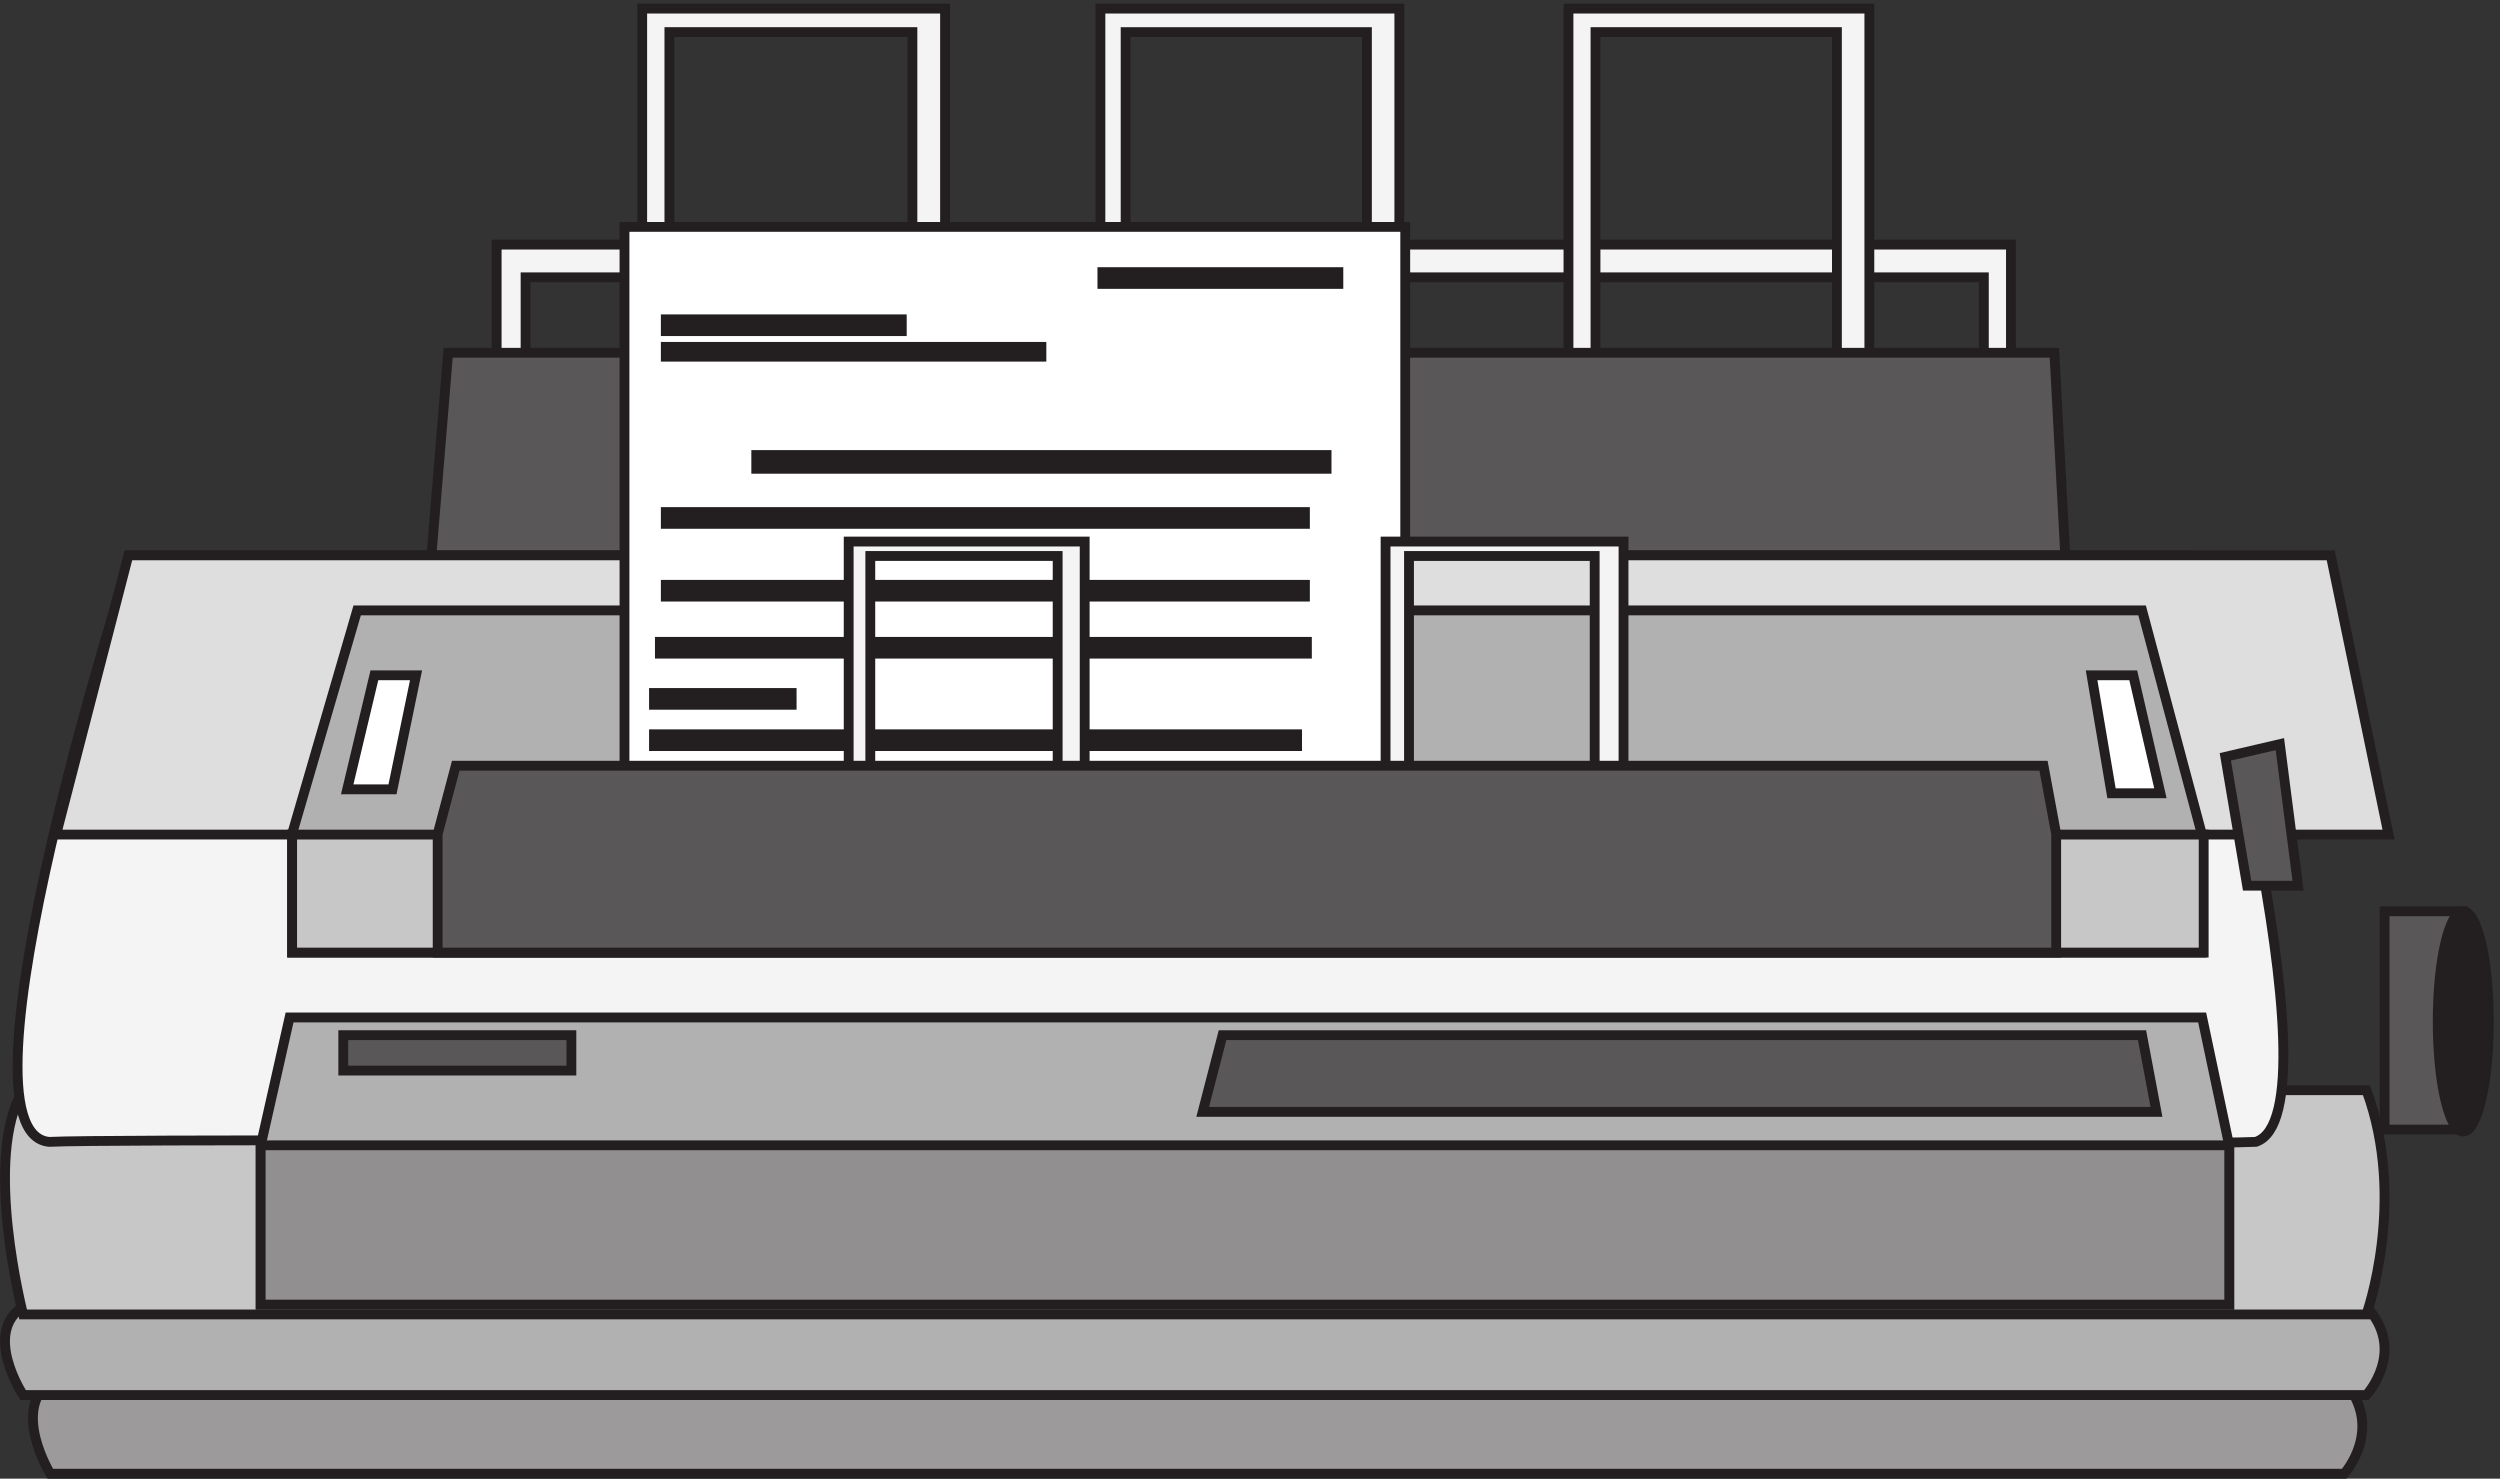
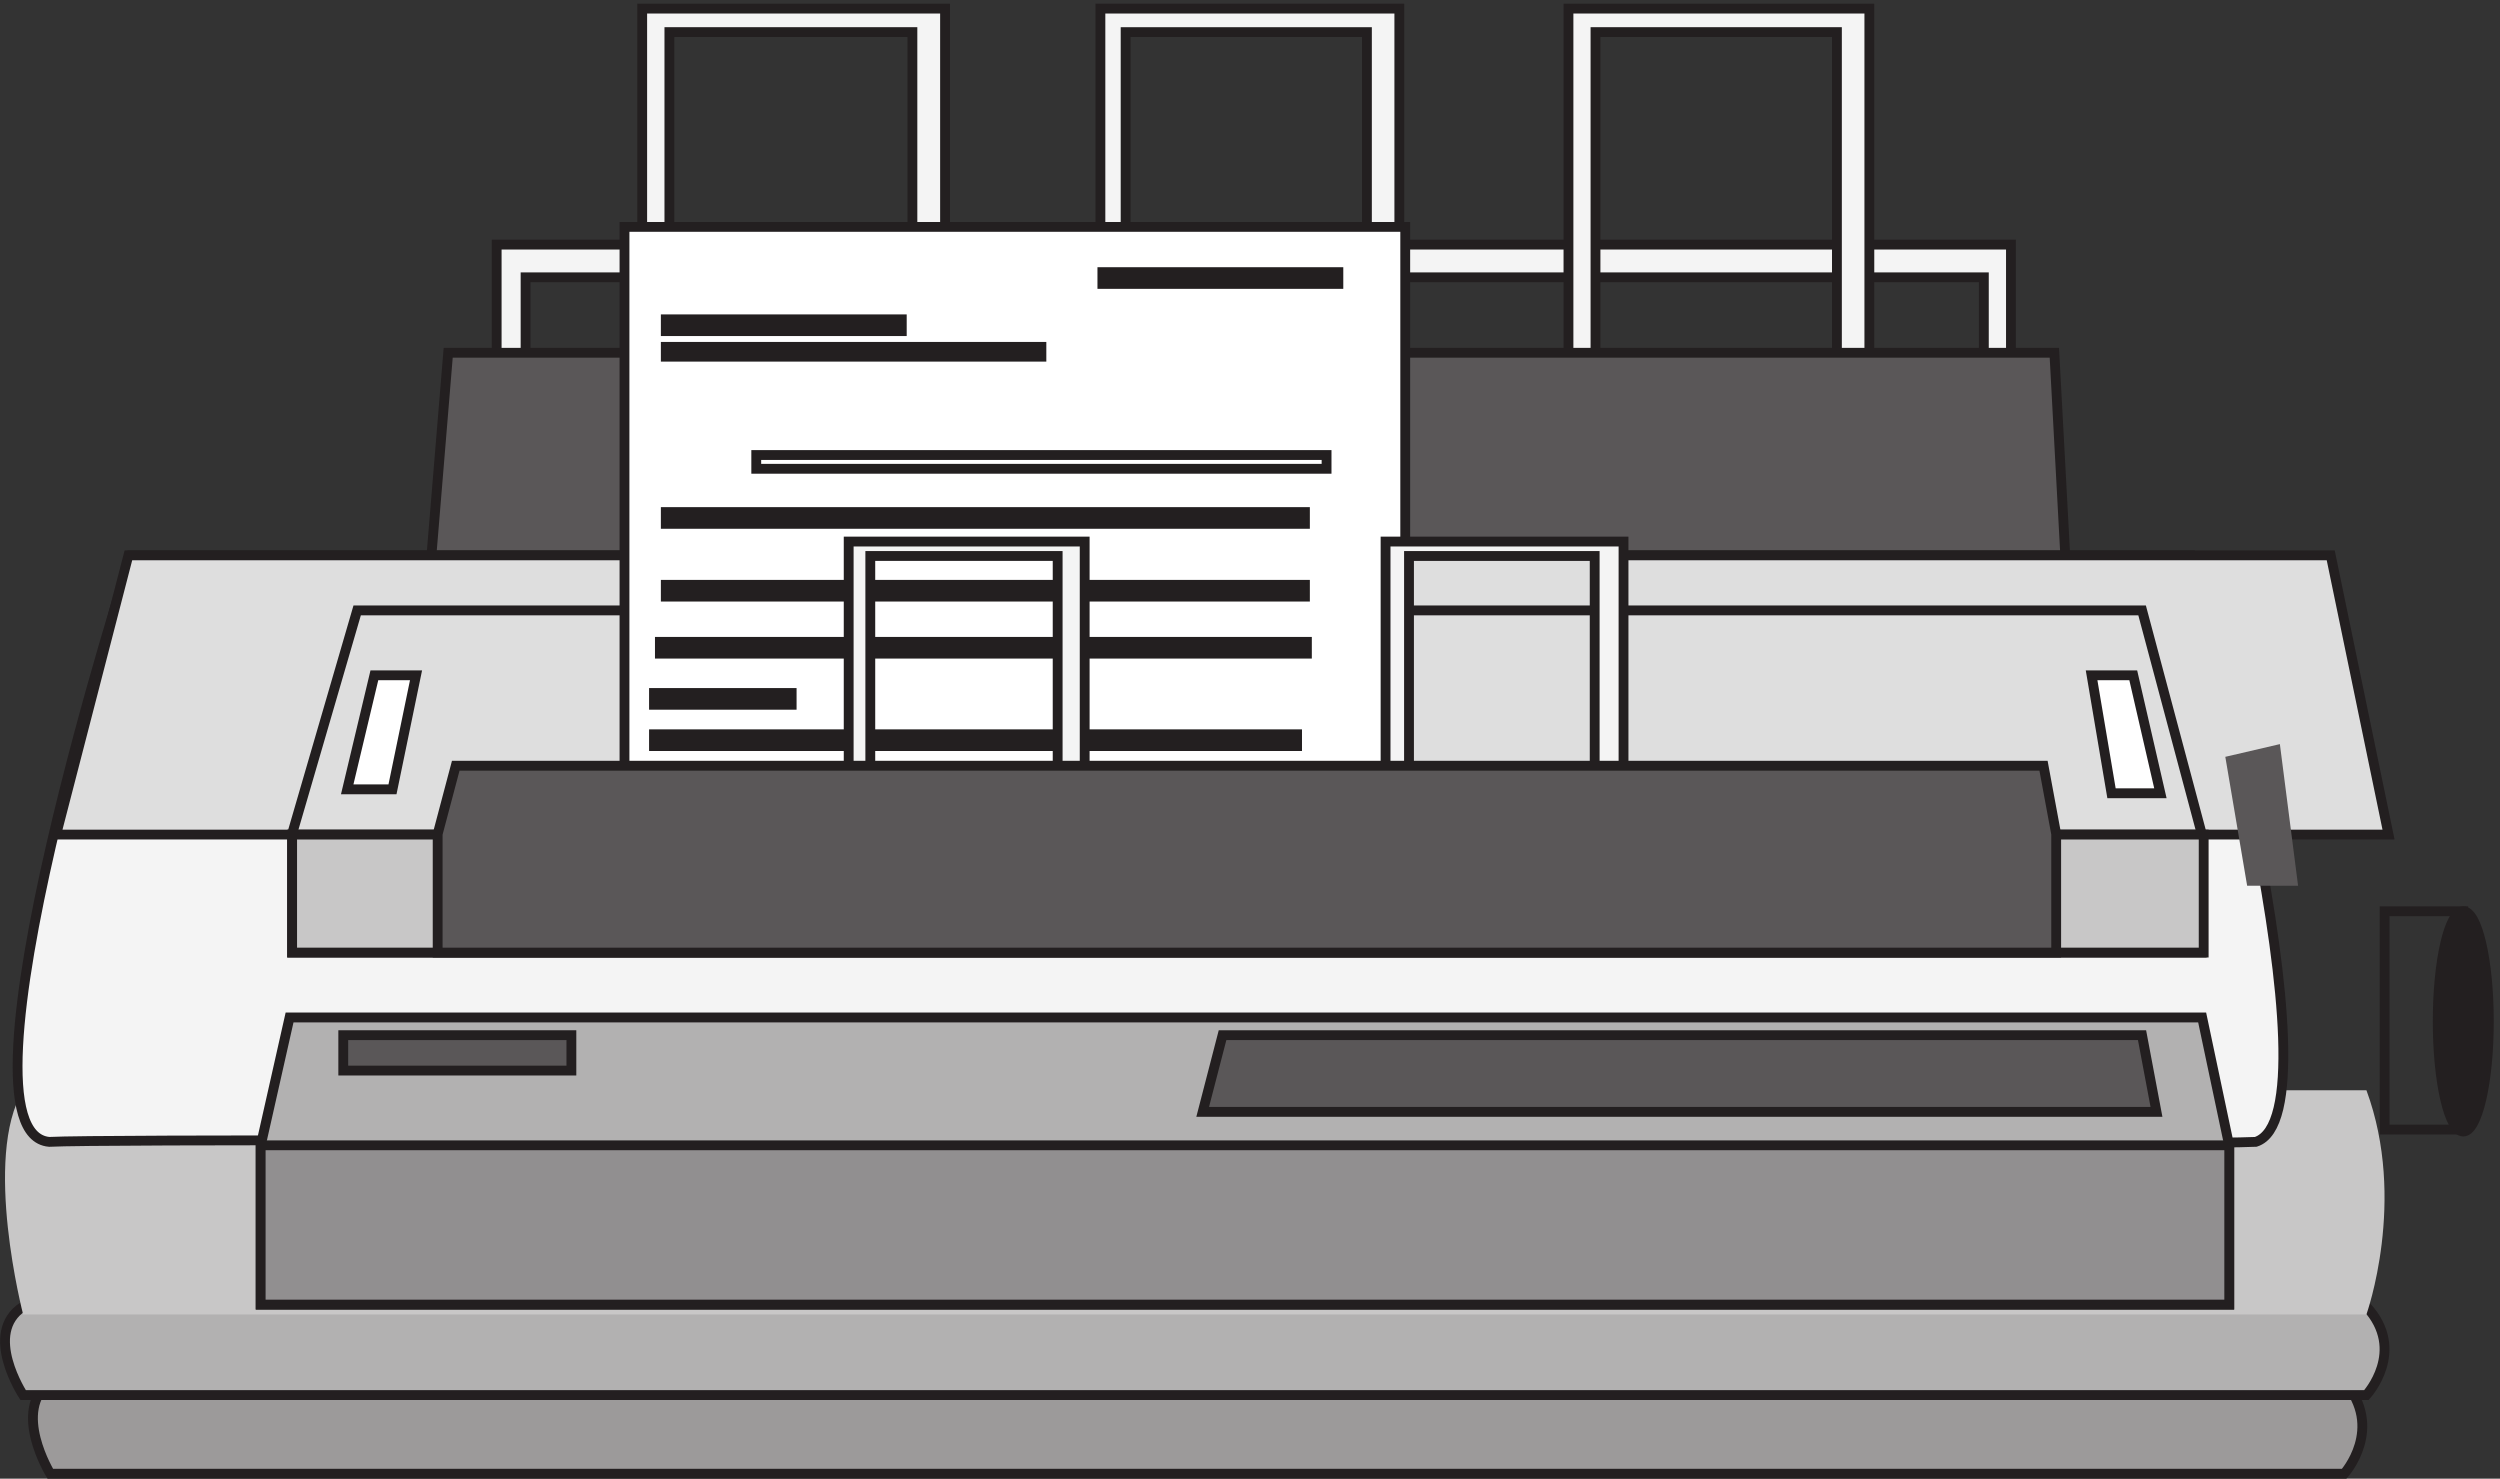
<svg xmlns="http://www.w3.org/2000/svg" xml:space="preserve" width="253.609" height="149.999">
  <rect width="100%" height="100%" fill="#333333" stroke="none" />
  <path d="M400.387 831.164v84.551H1512.66V842.25h20.67v98.414H378.332v-109.5" style="fill:#f4f4f4;fill-opacity:1;fill-rule:evenodd;stroke:none" transform="matrix(.133 0 0 -.133 .065 149.921)" />
  <path d="M400.387 831.164v84.551H1512.66V842.25h20.67v98.414H378.332v-109.5z" style="fill:none;stroke:#231f20;stroke-width:7.5;stroke-linecap:butt;stroke-linejoin:miter;stroke-miterlimit:10;stroke-dasharray:none;stroke-opacity:1" transform="matrix(.133 0 0 -.133 .065 149.921)" />
  <path d="M1216.45 849.16v253.58h184.14V849.16h24.74v271.5h-229.5v-271.5" style="fill:#f4f4f4;fill-opacity:1;fill-rule:evenodd;stroke:none" transform="matrix(.133 0 0 -.133 .065 149.921)" />
  <path d="M1216.45 849.16v253.58h184.14V849.16h24.74v271.5h-229.5v-271.5z" style="fill:none;stroke:#231f20;stroke-width:7.5;stroke-linecap:butt;stroke-linejoin:miter;stroke-miterlimit:10;stroke-dasharray:none;stroke-opacity:1" transform="matrix(.133 0 0 -.133 .065 149.921)" />
  <path d="M858.063 849.16v253.58h184.047V849.16h24.72v271.5H838.832v-271.5" style="fill:#f4f4f4;fill-opacity:1;fill-rule:evenodd;stroke:none" transform="matrix(.133 0 0 -.133 .065 149.921)" />
  <path d="M858.063 849.16v253.58h184.047V849.16h24.72v271.5H838.832v-271.5z" style="fill:none;stroke:#231f20;stroke-width:7.5;stroke-linecap:butt;stroke-linejoin:miter;stroke-miterlimit:10;stroke-dasharray:none;stroke-opacity:1" transform="matrix(.133 0 0 -.133 .065 149.921)" />
  <path d="M510.082 849.16v253.58h185.352V849.16h24.898v271.5h-231v-271.5" style="fill:#f4f4f4;fill-opacity:1;fill-rule:evenodd;stroke:none" transform="matrix(.133 0 0 -.133 .065 149.921)" />
  <path d="M510.082 849.16v253.58h185.352V849.16h24.898v271.5h-231v-271.5z" style="fill:none;stroke:#231f20;stroke-width:7.5;stroke-linecap:butt;stroke-linejoin:miter;stroke-miterlimit:10;stroke-dasharray:none;stroke-opacity:1" transform="matrix(.133 0 0 -.133 .065 149.921)" />
  <path d="M1584.33 525.164H313.832l27.531 333H1566.44Z" style="fill:#5a5758;fill-opacity:1;fill-rule:evenodd;stroke:none" transform="matrix(.133 0 0 -.133 .065 149.921)" />
  <path d="M1584.33 525.164H313.832l27.531 333H1566.44Z" style="fill:none;stroke:#231f20;stroke-width:7.5;stroke-linecap:butt;stroke-linejoin:miter;stroke-miterlimit:10;stroke-dasharray:none;stroke-opacity:1" transform="matrix(.133 0 0 -.133 .065 149.921)" />
-   <path d="M1818.33 265.664h60v166.5h-60z" style="fill:#5a5758;fill-opacity:1;fill-rule:evenodd;stroke:none" transform="matrix(.133 0 0 -.133 .065 149.921)" />
  <path d="M1818.33 265.664h60v166.5h-60z" style="fill:none;stroke:#231f20;stroke-width:7.5;stroke-linecap:butt;stroke-linejoin:miter;stroke-miterlimit:10;stroke-dasharray:none;stroke-opacity:1" transform="matrix(.133 0 0 -.133 .065 149.921)" />
  <path d="M37.855 73.664c-29.746-22.117 0-70.5 0-70.5H1787.52s31.09 34.559 0 70.5" style="fill:#9c9a9a;fill-opacity:1;fill-rule:evenodd;stroke:none" transform="matrix(.133 0 0 -.133 .065 149.921)" />
  <path d="M37.855 73.664c-29.746-22.117 0-70.5 0-70.5H1787.52s31.09 34.559 0 70.5z" style="fill:none;stroke:#231f20;stroke-width:7.5;stroke-linecap:butt;stroke-linejoin:miter;stroke-miterlimit:10;stroke-dasharray:none;stroke-opacity:1" transform="matrix(.133 0 0 -.133 .065 149.921)" />
  <path d="M17.152 130.664c-31.093-20.25 0-67.5 0-67.5H1804.46s31.09 33.75 0 67.5" style="fill:#b2b1b1;fill-opacity:1;fill-rule:evenodd;stroke:none" transform="matrix(.133 0 0 -.133 .065 149.921)" />
  <path d="M17.152 130.664c-31.093-20.25 0-67.5 0-67.5H1804.46s31.09 33.75 0 67.5z" style="fill:none;stroke:#231f20;stroke-width:7.5;stroke-linecap:butt;stroke-linejoin:miter;stroke-miterlimit:10;stroke-dasharray:none;stroke-opacity:1" transform="matrix(.133 0 0 -.133 .065 149.921)" />
  <path d="M17.152 295.664c-31.093-51.023 0-171 0-171H1804.46s31.09 86.879 0 171" style="fill:#c8c7c7;fill-opacity:1;fill-rule:evenodd;stroke:none" transform="matrix(.133 0 0 -.133 .065 149.921)" />
-   <path d="M17.152 295.664c-31.093-51.023 0-171 0-171H1804.46s31.09 86.879 0 171z" style="fill:none;stroke:#231f20;stroke-width:7.5;stroke-linecap:butt;stroke-linejoin:miter;stroke-miterlimit:10;stroke-dasharray:none;stroke-opacity:1" transform="matrix(.133 0 0 -.133 .065 149.921)" />
  <path d="M99.477 703.664s-141.77-440.523-62.43-447.383c80.637 4.117 1595.883-4.117 1683.023 0 67.63 21.957-49.42 447.383-49.42 447.383" style="fill:#f4f4f4;fill-opacity:1;fill-rule:evenodd;stroke:none" transform="matrix(.133 0 0 -.133 .065 149.921)" />
  <path d="M99.477 703.664s-141.77-440.523-62.43-447.383c80.637 4.117 1595.883-4.117 1683.023 0 67.63 21.957-49.42 447.383-49.42 447.383z" style="fill:none;stroke:#231f20;stroke-width:7.5;stroke-linecap:butt;stroke-linejoin:miter;stroke-miterlimit:10;stroke-dasharray:none;stroke-opacity:1" transform="matrix(.133 0 0 -.133 .065 149.921)" />
  <path d="M198.332 253.371V132.164H1699.83v121.207l-20.66 97.793H220.375" style="fill:#b2b1b1;fill-opacity:1;fill-rule:evenodd;stroke:none" transform="matrix(.133 0 0 -.133 .065 149.921)" />
  <path d="M198.332 253.371V132.164H1699.83v121.207l-20.66 97.793H220.375Z" style="fill:none;stroke:#231f20;stroke-width:7.5;stroke-linecap:butt;stroke-linejoin:miter;stroke-miterlimit:10;stroke-dasharray:none;stroke-opacity:1" transform="matrix(.133 0 0 -.133 .065 149.921)" />
  <path d="M261.332 337.664h174v-27h-174v27" style="fill:#5a5758;fill-opacity:1;fill-rule:evenodd;stroke:none" transform="matrix(.133 0 0 -.133 .065 149.921)" />
  <path d="M261.332 337.664h174v-27h-174z" style="fill:none;stroke:#231f20;stroke-width:7.5;stroke-linecap:butt;stroke-linejoin:miter;stroke-miterlimit:10;stroke-dasharray:none;stroke-opacity:1" transform="matrix(.133 0 0 -.133 .065 149.921)" />
  <path d="M916.832 279.164h727.498l-11.02 58.5H931.988Z" style="fill:#5a5758;fill-opacity:1;fill-rule:evenodd;stroke:none" transform="matrix(.133 0 0 -.133 .065 149.921)" />
  <path d="M916.832 279.164h727.498l-11.02 58.5H931.988Z" style="fill:none;stroke:#231f20;stroke-width:7.5;stroke-linecap:butt;stroke-linejoin:miter;stroke-miterlimit:10;stroke-dasharray:none;stroke-opacity:1" transform="matrix(.133 0 0 -.133 .065 149.921)" />
  <path d="M1897.83 348.164c0-46.394-8.73-84-19.5-84s-19.5 37.606-19.5 84c0 46.391 8.73 84 19.5 84s19.5-37.609 19.5-84" style="fill:#231f20;fill-opacity:1;fill-rule:evenodd;stroke:none" transform="matrix(.133 0 0 -.133 .065 149.921)" />
  <path d="M1897.83 348.164c0-46.394-8.73-84-19.5-84s-19.5 37.606-19.5 84c0 46.391 8.73 84 19.5 84s19.5-37.609 19.5-84z" style="fill:none;stroke:#231f20;stroke-width:7.5;stroke-linecap:butt;stroke-linejoin:miter;stroke-miterlimit:10;stroke-dasharray:none;stroke-opacity:1" transform="matrix(.133 0 0 -.133 .065 149.921)" />
  <path d="m97.453 703.664-55.121-213H1821.33l-44.1 213z" style="fill:#dedede;fill-opacity:1;fill-rule:evenodd;stroke:none" transform="matrix(.133 0 0 -.133 .065 149.921)" />
  <path d="m97.453 703.664-55.121-213H1821.33l-44.1 213z" style="fill:none;stroke:#231f20;stroke-width:7.5;stroke-linecap:butt;stroke-linejoin:miter;stroke-miterlimit:10;stroke-dasharray:none;stroke-opacity:1" transform="matrix(.133 0 0 -.133 .065 149.921)" />
  <path d="m1738.45 559.664 13.88-108h-38.85l-16.65 98.305z" style="fill:#5a5758;fill-opacity:1;fill-rule:evenodd;stroke:none" transform="matrix(.133 0 0 -.133 .065 149.921)" />
-   <path d="m1738.45 559.664 13.88-108h-38.85l-16.65 98.305z" style="fill:none;stroke:#231f20;stroke-width:7.5;stroke-linecap:butt;stroke-linejoin:miter;stroke-miterlimit:10;stroke-dasharray:none;stroke-opacity:1" transform="matrix(.133 0 0 -.133 .065 149.921)" />
-   <path d="M222.332 400.664H1678.83v90.66l-45.47 170.34H271.938l-49.606-170.34" style="fill:#b2b1b1;fill-opacity:1;fill-rule:evenodd;stroke:none" transform="matrix(.133 0 0 -.133 .065 149.921)" />
  <path d="M222.332 400.664H1678.83v90.66l-45.47 170.34H271.938l-49.606-170.34z" style="fill:none;stroke:#231f20;stroke-width:7.5;stroke-linecap:butt;stroke-linejoin:miter;stroke-miterlimit:10;stroke-dasharray:none;stroke-opacity:1" transform="matrix(.133 0 0 -.133 .065 149.921)" />
  <path d="m1647.33 522.164-20.72 90h-31.78l15.2-90z" style="fill:#fff;fill-opacity:1;fill-rule:evenodd;stroke:none" transform="matrix(.133 0 0 -.133 .065 149.921)" />
  <path d="m1647.33 522.164-20.72 90h-31.78l15.2-90z" style="fill:none;stroke:#231f20;stroke-width:7.5;stroke-linecap:butt;stroke-linejoin:miter;stroke-miterlimit:10;stroke-dasharray:none;stroke-opacity:1" transform="matrix(.133 0 0 -.133 .065 149.921)" />
  <path d="M298.871 525.164h-34.539l20.727 87h31.773z" style="fill:#fff;fill-opacity:1;fill-rule:evenodd;stroke:none" transform="matrix(.133 0 0 -.133 .065 149.921)" />
  <path d="M298.871 525.164h-34.539l20.727 87h31.773z" style="fill:none;stroke:#231f20;stroke-width:7.5;stroke-linecap:butt;stroke-linejoin:miter;stroke-miterlimit:10;stroke-dasharray:none;stroke-opacity:1" transform="matrix(.133 0 0 -.133 .065 149.921)" />
  <path d="M222.332 490.664H1680.33v-90H222.332v90" style="fill:#c8c7c7;fill-opacity:1;fill-rule:evenodd;stroke:none" transform="matrix(.133 0 0 -.133 .065 149.921)" />
  <path d="M222.332 490.664H1680.33v-90H222.332Z" style="fill:none;stroke:#231f20;stroke-width:7.5;stroke-linecap:butt;stroke-linejoin:miter;stroke-miterlimit:10;stroke-dasharray:none;stroke-opacity:1" transform="matrix(.133 0 0 -.133 .065 149.921)" />
-   <path d="M475.832 529.301v424.863h595.498v-429z" style="fill:#fff;fill-opacity:1;fill-rule:evenodd;stroke:none" transform="matrix(.133 0 0 -.133 .065 149.921)" />
+   <path d="M475.832 529.301v424.863h595.498v-429" style="fill:#fff;fill-opacity:1;fill-rule:evenodd;stroke:none" transform="matrix(.133 0 0 -.133 .065 149.921)" />
  <path d="M475.832 529.301v424.863h595.498v-429z" style="fill:none;stroke:#231f20;stroke-width:7.5;stroke-linecap:butt;stroke-linejoin:miter;stroke-miterlimit:10;stroke-dasharray:none;stroke-opacity:1" transform="matrix(.133 0 0 -.133 .065 149.921)" />
  <path d="M507.332 883.664h180v-9h-180v9" style="fill:#231f20;fill-opacity:1;fill-rule:evenodd;stroke:none" transform="matrix(.133 0 0 -.133 .065 149.921)" />
  <path d="M507.332 883.664h180v-9h-180z" style="fill:none;stroke:#231f20;stroke-width:7.5;stroke-linecap:butt;stroke-linejoin:miter;stroke-miterlimit:10;stroke-dasharray:none;stroke-opacity:1" transform="matrix(.133 0 0 -.133 .065 149.921)" />
  <path d="M840.332 919.664h179.998v-9H840.332v9" style="fill:#231f20;fill-opacity:1;fill-rule:evenodd;stroke:none" transform="matrix(.133 0 0 -.133 .065 149.921)" />
  <path d="M840.332 919.664h179.998v-9H840.332Z" style="fill:none;stroke:#231f20;stroke-width:7.5;stroke-linecap:butt;stroke-linejoin:miter;stroke-miterlimit:10;stroke-dasharray:none;stroke-opacity:1" transform="matrix(.133 0 0 -.133 .065 149.921)" />
  <path d="M507.332 862.664h286.5v-7.5h-286.5v7.5" style="fill:#231f20;fill-opacity:1;fill-rule:evenodd;stroke:none" transform="matrix(.133 0 0 -.133 .065 149.921)" />
  <path d="M507.332 862.664h286.5v-7.5h-286.5z" style="fill:none;stroke:#231f20;stroke-width:7.5;stroke-linecap:butt;stroke-linejoin:miter;stroke-miterlimit:10;stroke-dasharray:none;stroke-opacity:1" transform="matrix(.133 0 0 -.133 .065 149.921)" />
-   <path d="M576.332 780.164h434.998v-10.5H576.332v10.5" style="fill:#231f20;fill-opacity:1;fill-rule:evenodd;stroke:none" transform="matrix(.133 0 0 -.133 .065 149.921)" />
  <path d="M576.332 780.164h434.998v-10.5H576.332Z" style="fill:none;stroke:#231f20;stroke-width:7.5;stroke-linecap:butt;stroke-linejoin:miter;stroke-miterlimit:10;stroke-dasharray:none;stroke-opacity:1" transform="matrix(.133 0 0 -.133 .065 149.921)" />
  <path d="M507.332 736.664h487.5v-9h-487.5v9" style="fill:#231f20;fill-opacity:1;fill-rule:evenodd;stroke:none" transform="matrix(.133 0 0 -.133 .065 149.921)" />
  <path d="M507.332 736.664h487.5v-9h-487.5z" style="fill:none;stroke:#231f20;stroke-width:7.5;stroke-linecap:butt;stroke-linejoin:miter;stroke-miterlimit:10;stroke-dasharray:none;stroke-opacity:1" transform="matrix(.133 0 0 -.133 .065 149.921)" />
  <path d="M498.332 598.664h105v-9h-105v9" style="fill:#231f20;fill-opacity:1;fill-rule:evenodd;stroke:none" transform="matrix(.133 0 0 -.133 .065 149.921)" />
  <path d="M498.332 598.664h105v-9h-105z" style="fill:none;stroke:#231f20;stroke-width:7.5;stroke-linecap:butt;stroke-linejoin:miter;stroke-miterlimit:10;stroke-dasharray:none;stroke-opacity:1" transform="matrix(.133 0 0 -.133 .065 149.921)" />
  <path d="M502.832 637.664h493.5v-9h-493.5v9" style="fill:#231f20;fill-opacity:1;fill-rule:evenodd;stroke:none" transform="matrix(.133 0 0 -.133 .065 149.921)" />
  <path d="M502.832 637.664h493.5v-9h-493.5z" style="fill:none;stroke:#231f20;stroke-width:7.5;stroke-linecap:butt;stroke-linejoin:miter;stroke-miterlimit:10;stroke-dasharray:none;stroke-opacity:1" transform="matrix(.133 0 0 -.133 .065 149.921)" />
  <path d="M498.332 567.164h490.5v-9h-490.5v9" style="fill:#231f20;fill-opacity:1;fill-rule:evenodd;stroke:none" transform="matrix(.133 0 0 -.133 .065 149.921)" />
  <path d="M498.332 567.164h490.5v-9h-490.5z" style="fill:none;stroke:#231f20;stroke-width:7.5;stroke-linecap:butt;stroke-linejoin:miter;stroke-miterlimit:10;stroke-dasharray:none;stroke-opacity:1" transform="matrix(.133 0 0 -.133 .065 149.921)" />
  <path d="M1074.21 532.664v170.5h141.62v-170.5h22v181.5h-181.5v-181.5" style="fill:#f4f4f4;fill-opacity:1;fill-rule:evenodd;stroke:none" transform="matrix(.133 0 0 -.133 .065 149.921)" />
  <path d="M1074.21 532.664v170.5h141.62v-170.5h22v181.5h-181.5v-181.5z" style="fill:none;stroke:#231f20;stroke-width:7.5;stroke-linecap:butt;stroke-linejoin:miter;stroke-miterlimit:10;stroke-dasharray:none;stroke-opacity:1" transform="matrix(.133 0 0 -.133 .065 149.921)" />
  <path d="M198.332 253.664H1699.83v-121.5H198.332v121.5" style="fill:#918f90;fill-opacity:1;fill-rule:evenodd;stroke:none" transform="matrix(.133 0 0 -.133 .065 149.921)" />
  <path d="M198.332 253.664H1699.83v-121.5H198.332Z" style="fill:none;stroke:#231f20;stroke-width:7.5;stroke-linecap:butt;stroke-linejoin:miter;stroke-miterlimit:10;stroke-dasharray:none;stroke-opacity:1" transform="matrix(.133 0 0 -.133 .065 149.921)" />
  <path d="M507.332 681.164h487.5v-9h-487.5v9" style="fill:#231f20;fill-opacity:1;fill-rule:evenodd;stroke:none" transform="matrix(.133 0 0 -.133 .065 149.921)" />
  <path d="M507.332 681.164h487.5v-9h-487.5z" style="fill:none;stroke:#231f20;stroke-width:7.5;stroke-linecap:butt;stroke-linejoin:miter;stroke-miterlimit:10;stroke-dasharray:none;stroke-opacity:1" transform="matrix(.133 0 0 -.133 .065 149.921)" />
  <path d="M663.32 532.664v170.5h142.903v-170.5h20.609v181.5h-180v-181.5" style="fill:#f4f4f4;fill-opacity:1;fill-rule:evenodd;stroke:none" transform="matrix(.133 0 0 -.133 .065 149.921)" />
  <path d="M663.32 532.664v170.5h142.903v-170.5h20.609v181.5h-180v-181.5z" style="fill:none;stroke:#231f20;stroke-width:7.5;stroke-linecap:butt;stroke-linejoin:miter;stroke-miterlimit:10;stroke-dasharray:none;stroke-opacity:1" transform="matrix(.133 0 0 -.133 .065 149.921)" />
  <path d="M333.332 491.094v-90.43H1567.83v90.43l-9.66 52.07H347.125" style="fill:#5a5758;fill-opacity:1;fill-rule:evenodd;stroke:none" transform="matrix(.133 0 0 -.133 .065 149.921)" />
  <path d="M333.332 491.094v-90.43H1567.83v90.43l-9.66 52.07H347.125Z" style="fill:none;stroke:#231f20;stroke-width:7.5;stroke-linecap:butt;stroke-linejoin:miter;stroke-miterlimit:10;stroke-dasharray:none;stroke-opacity:1" transform="matrix(.133 0 0 -.133 .065 149.921)" />
</svg>